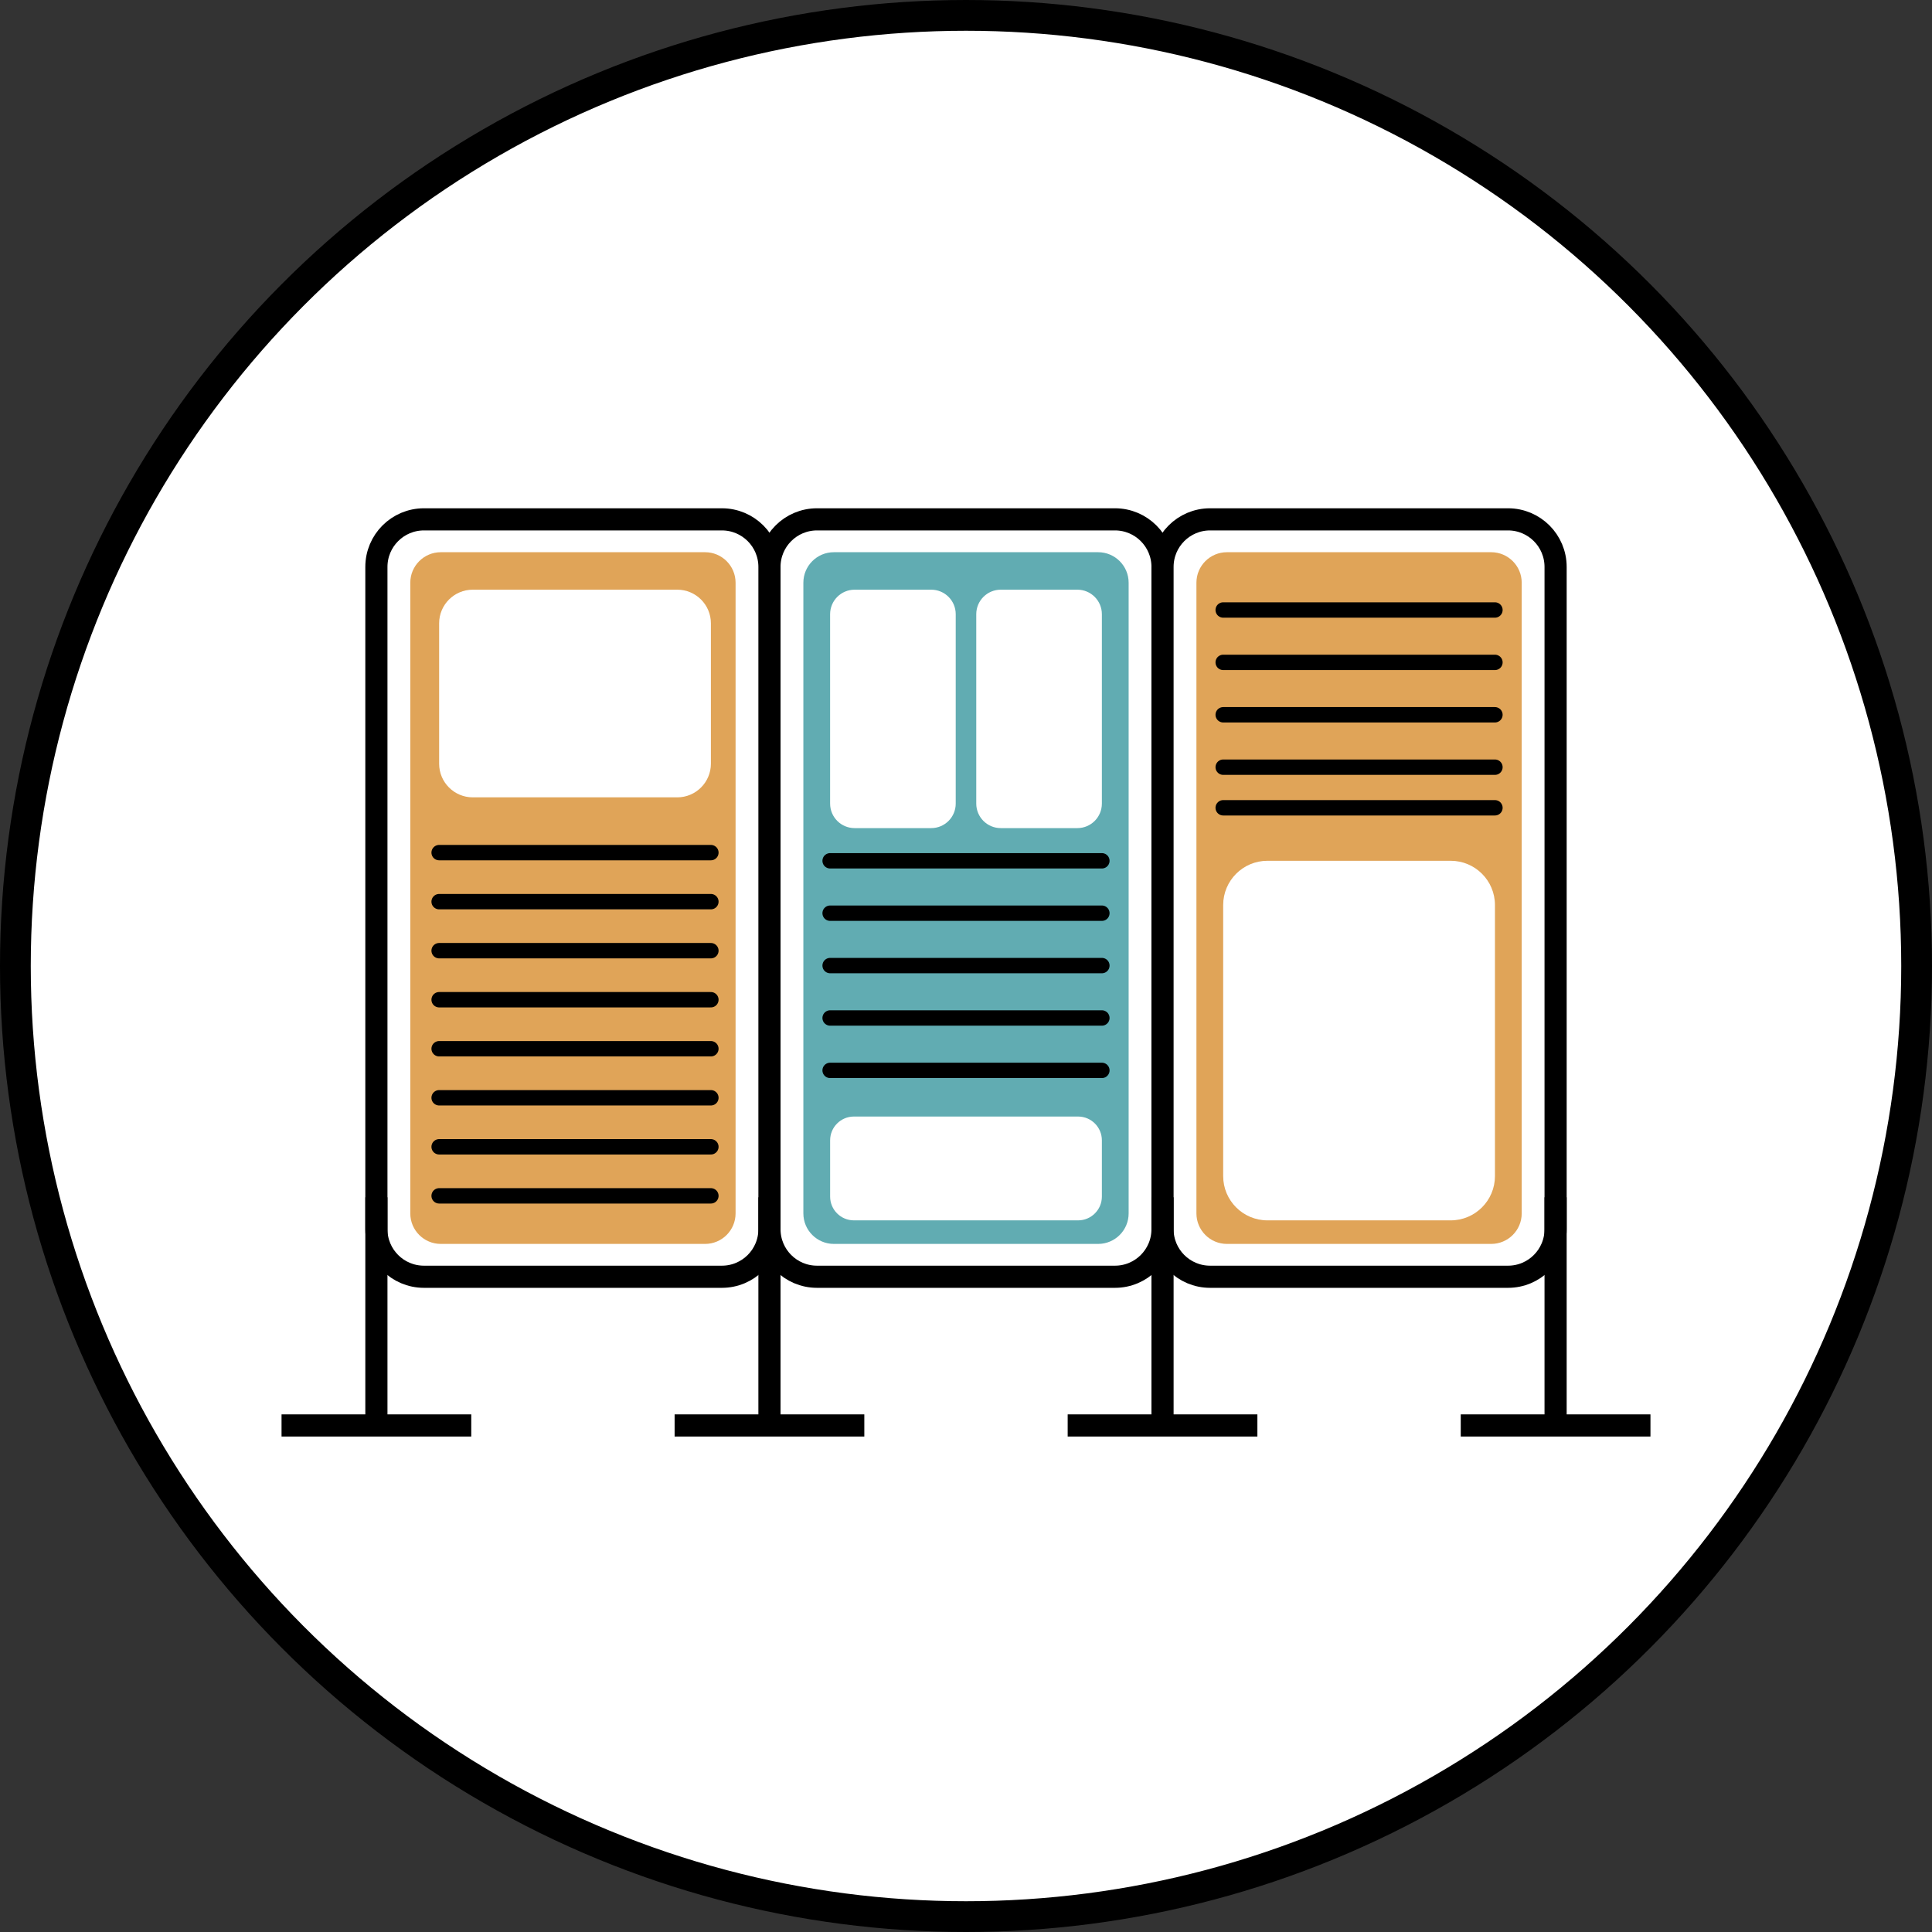
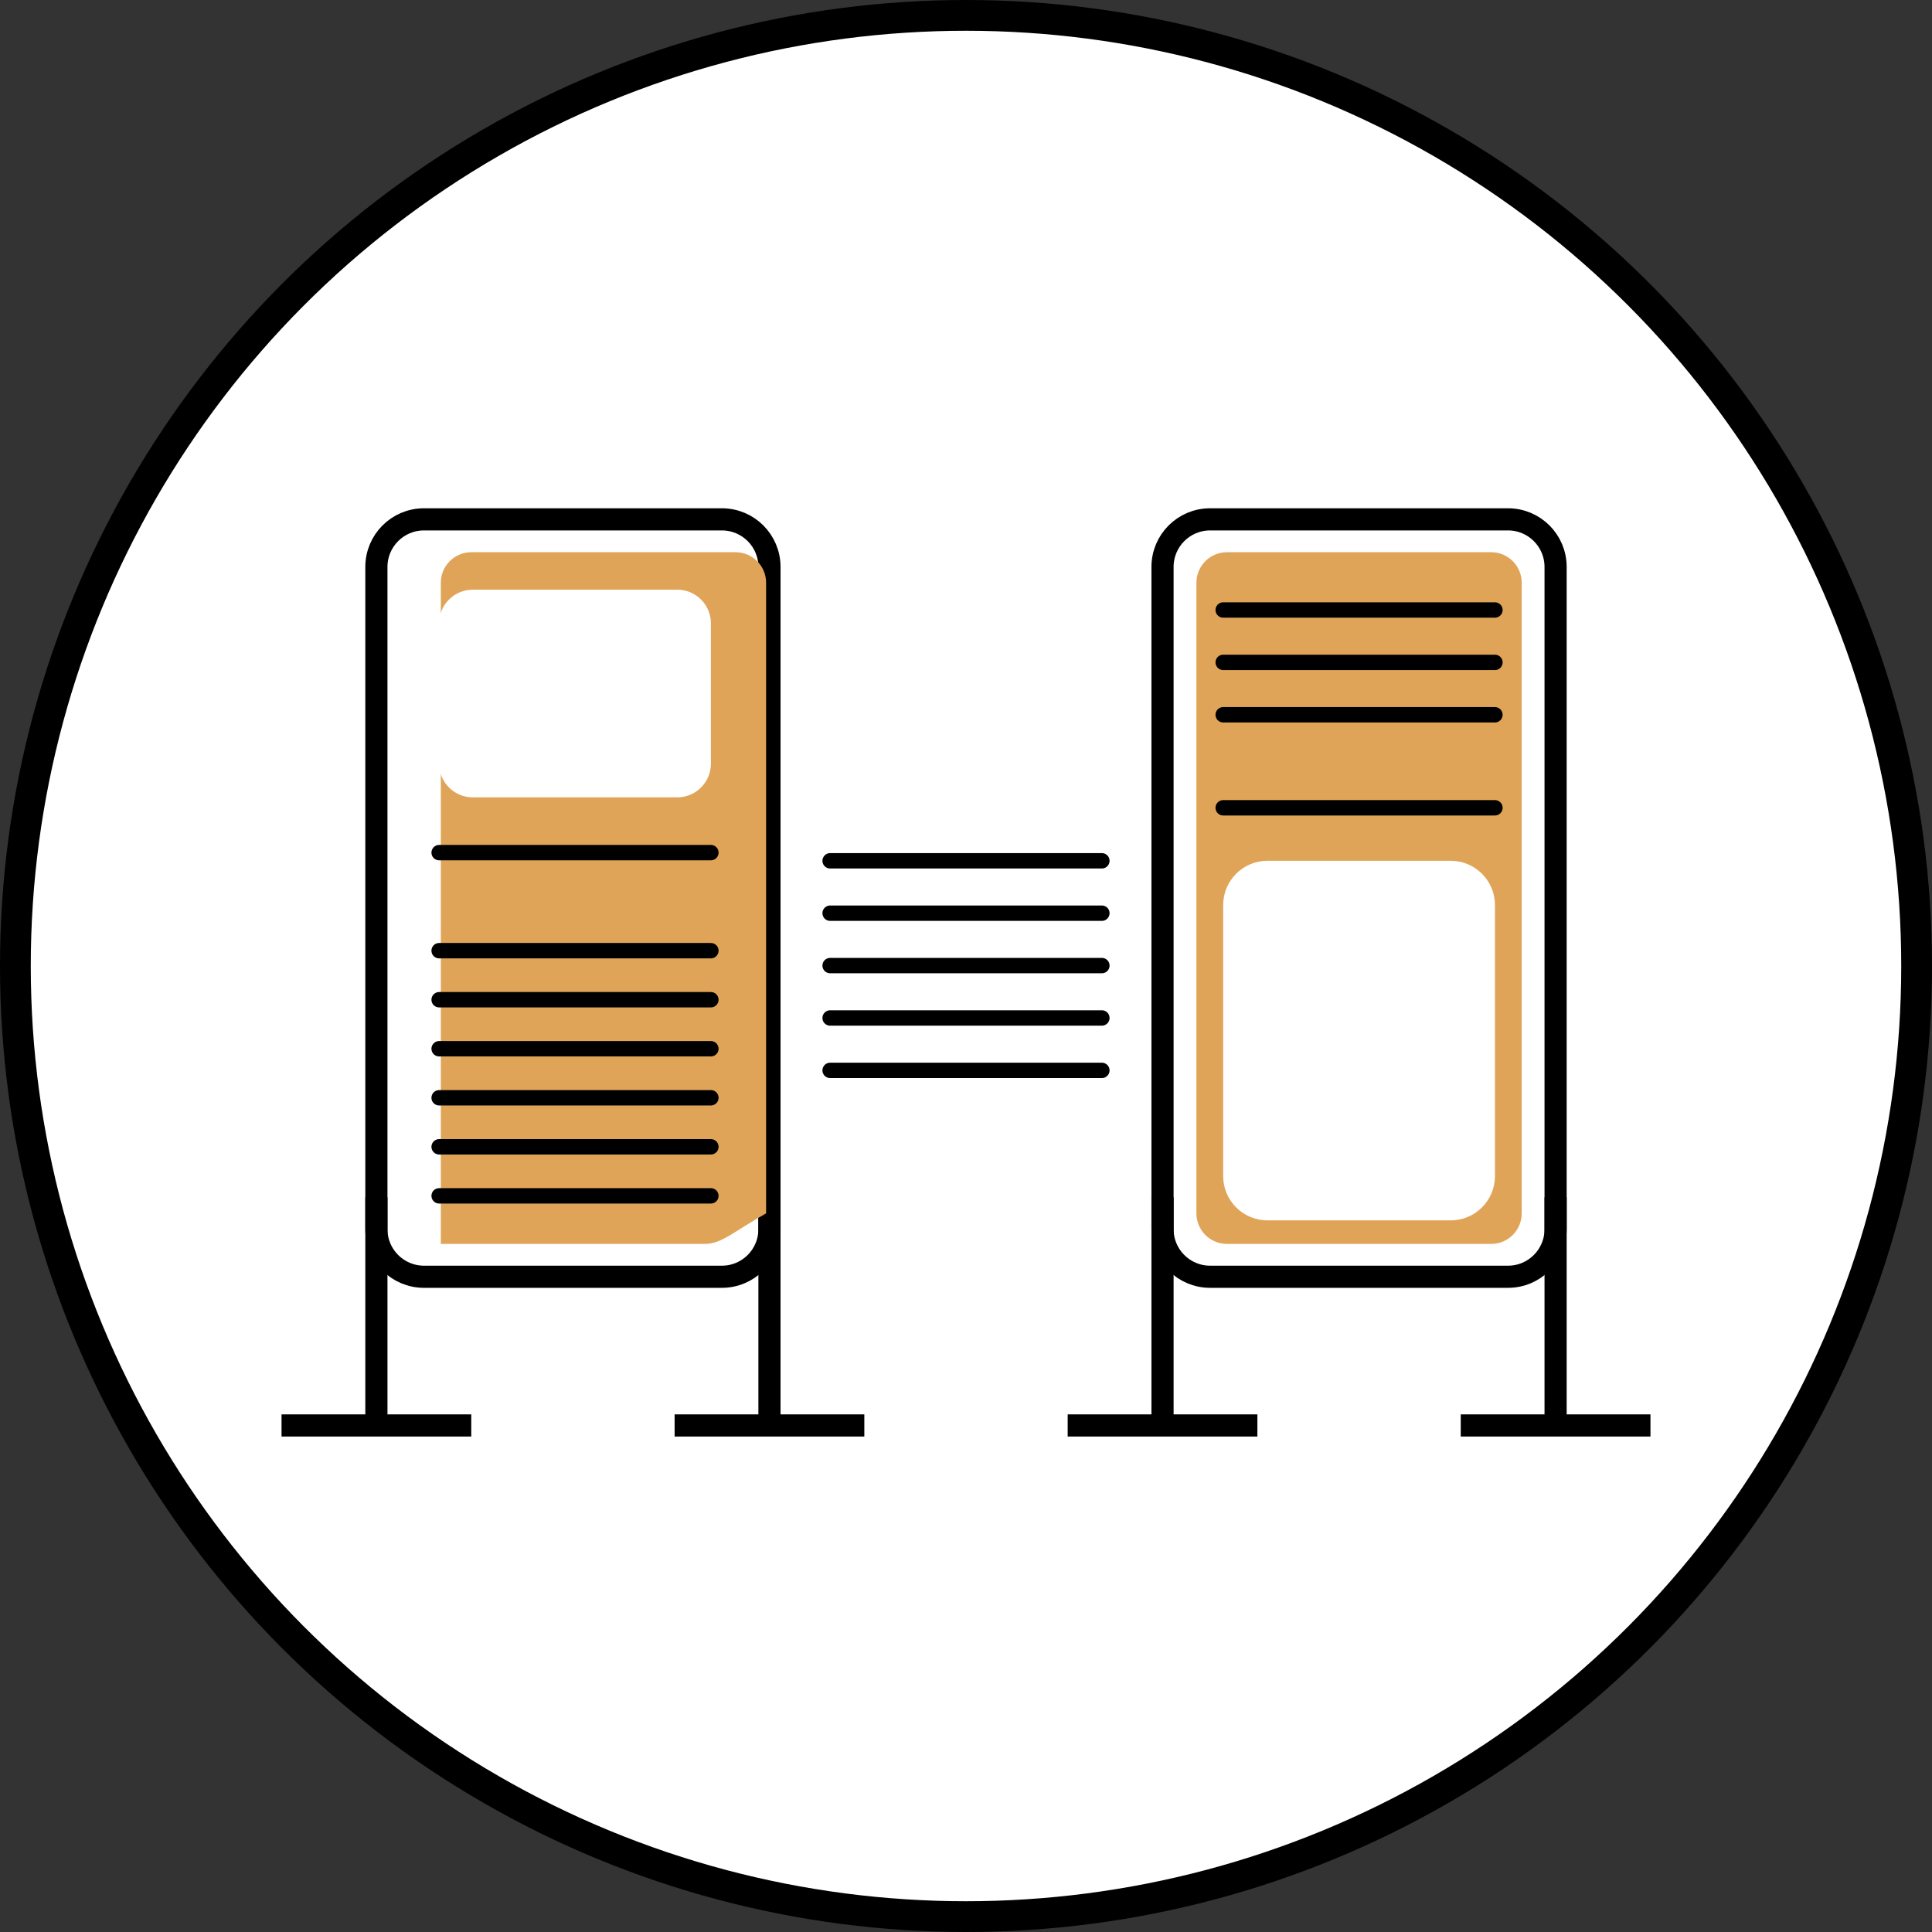
<svg xmlns="http://www.w3.org/2000/svg" version="1.1" x="0px" y="0px" width="125.598px" height="125.598px" viewBox="0 0 125.598 125.598" style="enable-background:new 0 0 125.598 125.598;" xml:space="preserve">
  <rect x="0" y="0" width="125.598" height="125.598" fill="#333333" stroke="none" />
  <style type="text/css">
	.st0{fill:#FFFFFF;stroke:#000000;stroke-width:2;stroke-miterlimit:10;}
	.st1{fill:#FFFFFF;stroke:#000000;stroke-width:1.44;stroke-miterlimit:10;}
	.st2{fill:none;stroke:#000000;stroke-width:1.44;stroke-miterlimit:10;}
	.st3{fill:#E0A458;}
	.st4{fill:#61ACB2;}
	.st5{fill:#FFFFFF;}
	.st6{stroke:#000000;stroke-linecap:round;stroke-miterlimit:10;}
</style>
  <defs>
</defs>
  <g>
    <g>
      <circle class="st0" cx="62.799" cy="62.799" r="61.799" />
    </g>
-     <path class="st1" d="M72.483,83.001H53.114c-1.708,0-3.092-1.384-3.092-3.092V36.855c0-1.708,1.384-3.092,3.092-3.092h19.369   c1.708,0,3.092,1.384,3.092,3.092v43.054C75.575,81.617,74.191,83.001,72.483,83.001z" />
    <path class="st1" d="M98.036,83.001H78.667c-1.708,0-3.092-1.384-3.092-3.092V36.855c0-1.708,1.384-3.092,3.092-3.092h19.369   c1.708,0,3.092,1.384,3.092,3.092v43.054C101.128,81.617,99.744,83.001,98.036,83.001z" />
    <path class="st1" d="M46.93,83.001H27.561c-1.708,0-3.092-1.384-3.092-3.092V36.855c0-1.708,1.384-3.092,3.092-3.092H46.93   c1.708,0,3.092,1.384,3.092,3.092v43.054C50.022,81.617,48.638,83.001,46.93,83.001z" />
    <g>
      <line class="st2" x1="24.469" y1="77.835" x2="24.469" y2="92.668" />
      <line class="st2" x1="18.303" y1="92.668" x2="30.636" y2="92.668" />
    </g>
    <g>
      <line class="st2" x1="50.022" y1="77.835" x2="50.022" y2="92.668" />
      <line class="st2" x1="43.856" y1="92.668" x2="56.189" y2="92.668" />
    </g>
    <g>
      <line class="st2" x1="75.575" y1="77.835" x2="75.575" y2="92.668" />
      <line class="st2" x1="69.409" y1="92.668" x2="81.742" y2="92.668" />
    </g>
    <g>
      <line class="st2" x1="101.128" y1="77.835" x2="101.128" y2="92.668" />
      <line class="st2" x1="94.962" y1="92.668" x2="107.295" y2="92.668" />
    </g>
-     <path class="st3" d="M45.835,80.866H28.657c-1.096,0-1.984-0.888-1.984-1.984V37.883c0-1.096,0.888-1.984,1.984-1.984h17.178   c1.096,0,1.984,0.888,1.984,1.984v40.999C47.82,79.978,46.931,80.866,45.835,80.866z" />
-     <path class="st4" d="M71.388,80.866H54.21c-1.096,0-1.984-0.888-1.984-1.984V37.883c0-1.096,0.888-1.984,1.984-1.984h17.178   c1.096,0,1.984,0.888,1.984,1.984v40.999C73.373,79.978,72.484,80.866,71.388,80.866z" />
+     <path class="st3" d="M45.835,80.866H28.657V37.883c0-1.096,0.888-1.984,1.984-1.984h17.178   c1.096,0,1.984,0.888,1.984,1.984v40.999C47.82,79.978,46.931,80.866,45.835,80.866z" />
    <path class="st3" d="M96.941,80.866H79.763c-1.096,0-1.984-0.888-1.984-1.984V37.883c0-1.096,0.888-1.984,1.984-1.984h17.178   c1.096,0,1.984,0.888,1.984,1.984v40.999C98.926,79.978,98.037,80.866,96.941,80.866z" />
    <path class="st5" d="M44.028,51.835H30.735c-1.208,0-2.187-0.979-2.187-2.187v-9.126c0-1.208,0.979-2.187,2.187-2.187h13.293   c1.208,0,2.187,0.979,2.187,2.187v9.126C46.214,50.856,45.235,51.835,44.028,51.835z" />
    <path class="st5" d="M94.308,79.335H82.396c-1.589,0-2.878-1.288-2.878-2.878v-17.62c0-1.589,1.288-2.878,2.878-2.878h11.912   c1.589,0,2.878,1.288,2.878,2.878v17.62C97.185,78.046,95.897,79.335,94.308,79.335z" />
    <path class="st5" d="M70.086,79.335H55.512c-0.854,0-1.546-0.692-1.546-1.546v-3.657c0-0.854,0.692-1.546,1.546-1.546h14.574   c0.854,0,1.546,0.692,1.546,1.546v3.657C71.632,78.642,70.94,79.335,70.086,79.335z" />
    <path class="st5" d="M60.538,53.835h-4.98c-0.88,0-1.593-0.713-1.593-1.593V39.928c0-0.88,0.713-1.593,1.593-1.593h4.98   c0.88,0,1.593,0.713,1.593,1.593v12.314C62.131,53.121,61.418,53.835,60.538,53.835z" />
    <path class="st5" d="M70.039,53.835h-4.98c-0.88,0-1.593-0.713-1.593-1.593V39.928c0-0.88,0.713-1.593,1.593-1.593h4.98   c0.88,0,1.593,0.713,1.593,1.593v12.314C71.632,53.121,70.919,53.835,70.039,53.835z" />
    <line class="st6" x1="28.548" y1="55.428" x2="46.214" y2="55.428" />
-     <line class="st6" x1="28.548" y1="58.616" x2="46.214" y2="58.616" />
    <line class="st6" x1="28.548" y1="61.803" x2="46.214" y2="61.803" />
    <line class="st6" x1="28.548" y1="64.991" x2="46.214" y2="64.991" />
    <line class="st6" x1="53.966" y1="55.96" x2="71.632" y2="55.96" />
    <line class="st6" x1="53.966" y1="59.366" x2="71.632" y2="59.366" />
    <line class="st6" x1="53.966" y1="62.772" x2="71.632" y2="62.772" />
    <line class="st6" x1="53.966" y1="66.178" x2="71.632" y2="66.178" />
    <line class="st6" x1="79.519" y1="39.655" x2="97.185" y2="39.655" />
    <line class="st6" x1="79.519" y1="43.061" x2="97.185" y2="43.061" />
    <line class="st6" x1="79.519" y1="46.467" x2="97.185" y2="46.467" />
-     <line class="st6" x1="79.519" y1="49.874" x2="97.185" y2="49.874" />
    <line class="st6" x1="79.519" y1="52.514" x2="97.185" y2="52.514" />
    <line class="st6" x1="53.966" y1="69.585" x2="71.632" y2="69.585" />
    <line class="st6" x1="28.548" y1="68.178" x2="46.214" y2="68.178" />
    <line class="st6" x1="28.548" y1="71.366" x2="46.214" y2="71.366" />
    <line class="st6" x1="28.548" y1="74.553" x2="46.214" y2="74.553" />
    <line class="st6" x1="28.548" y1="77.741" x2="46.214" y2="77.741" />
  </g>
</svg>